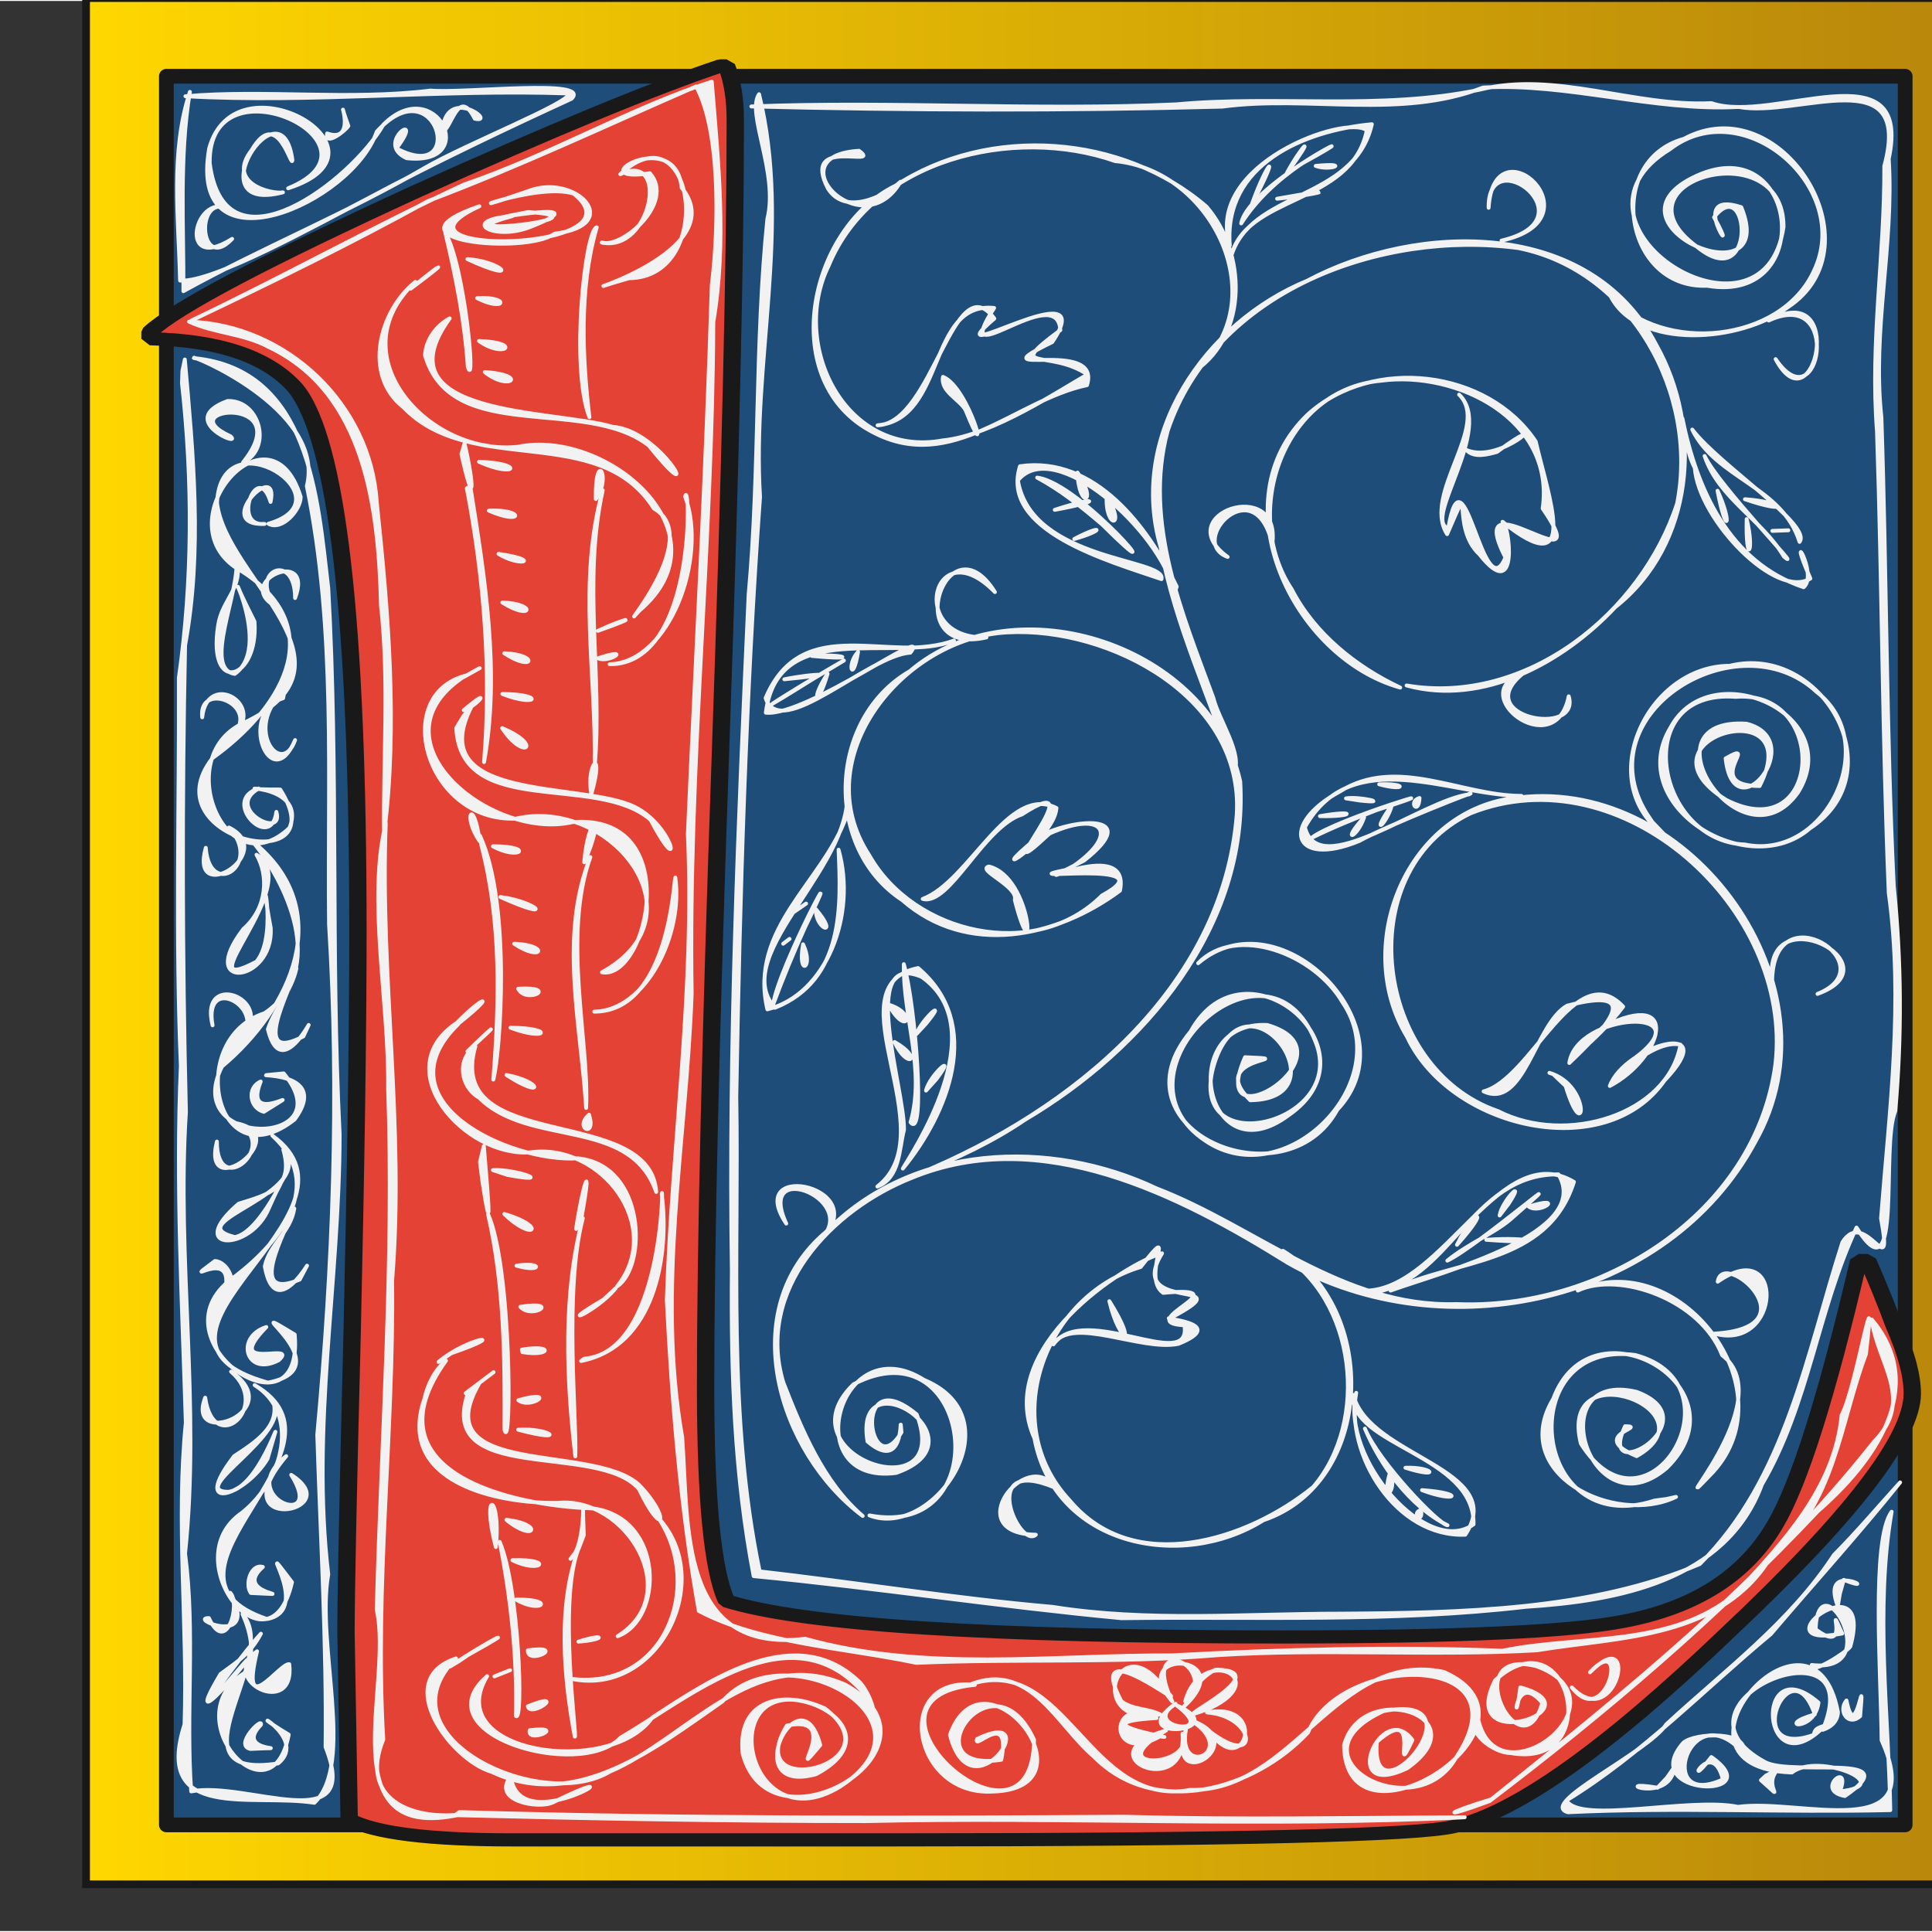
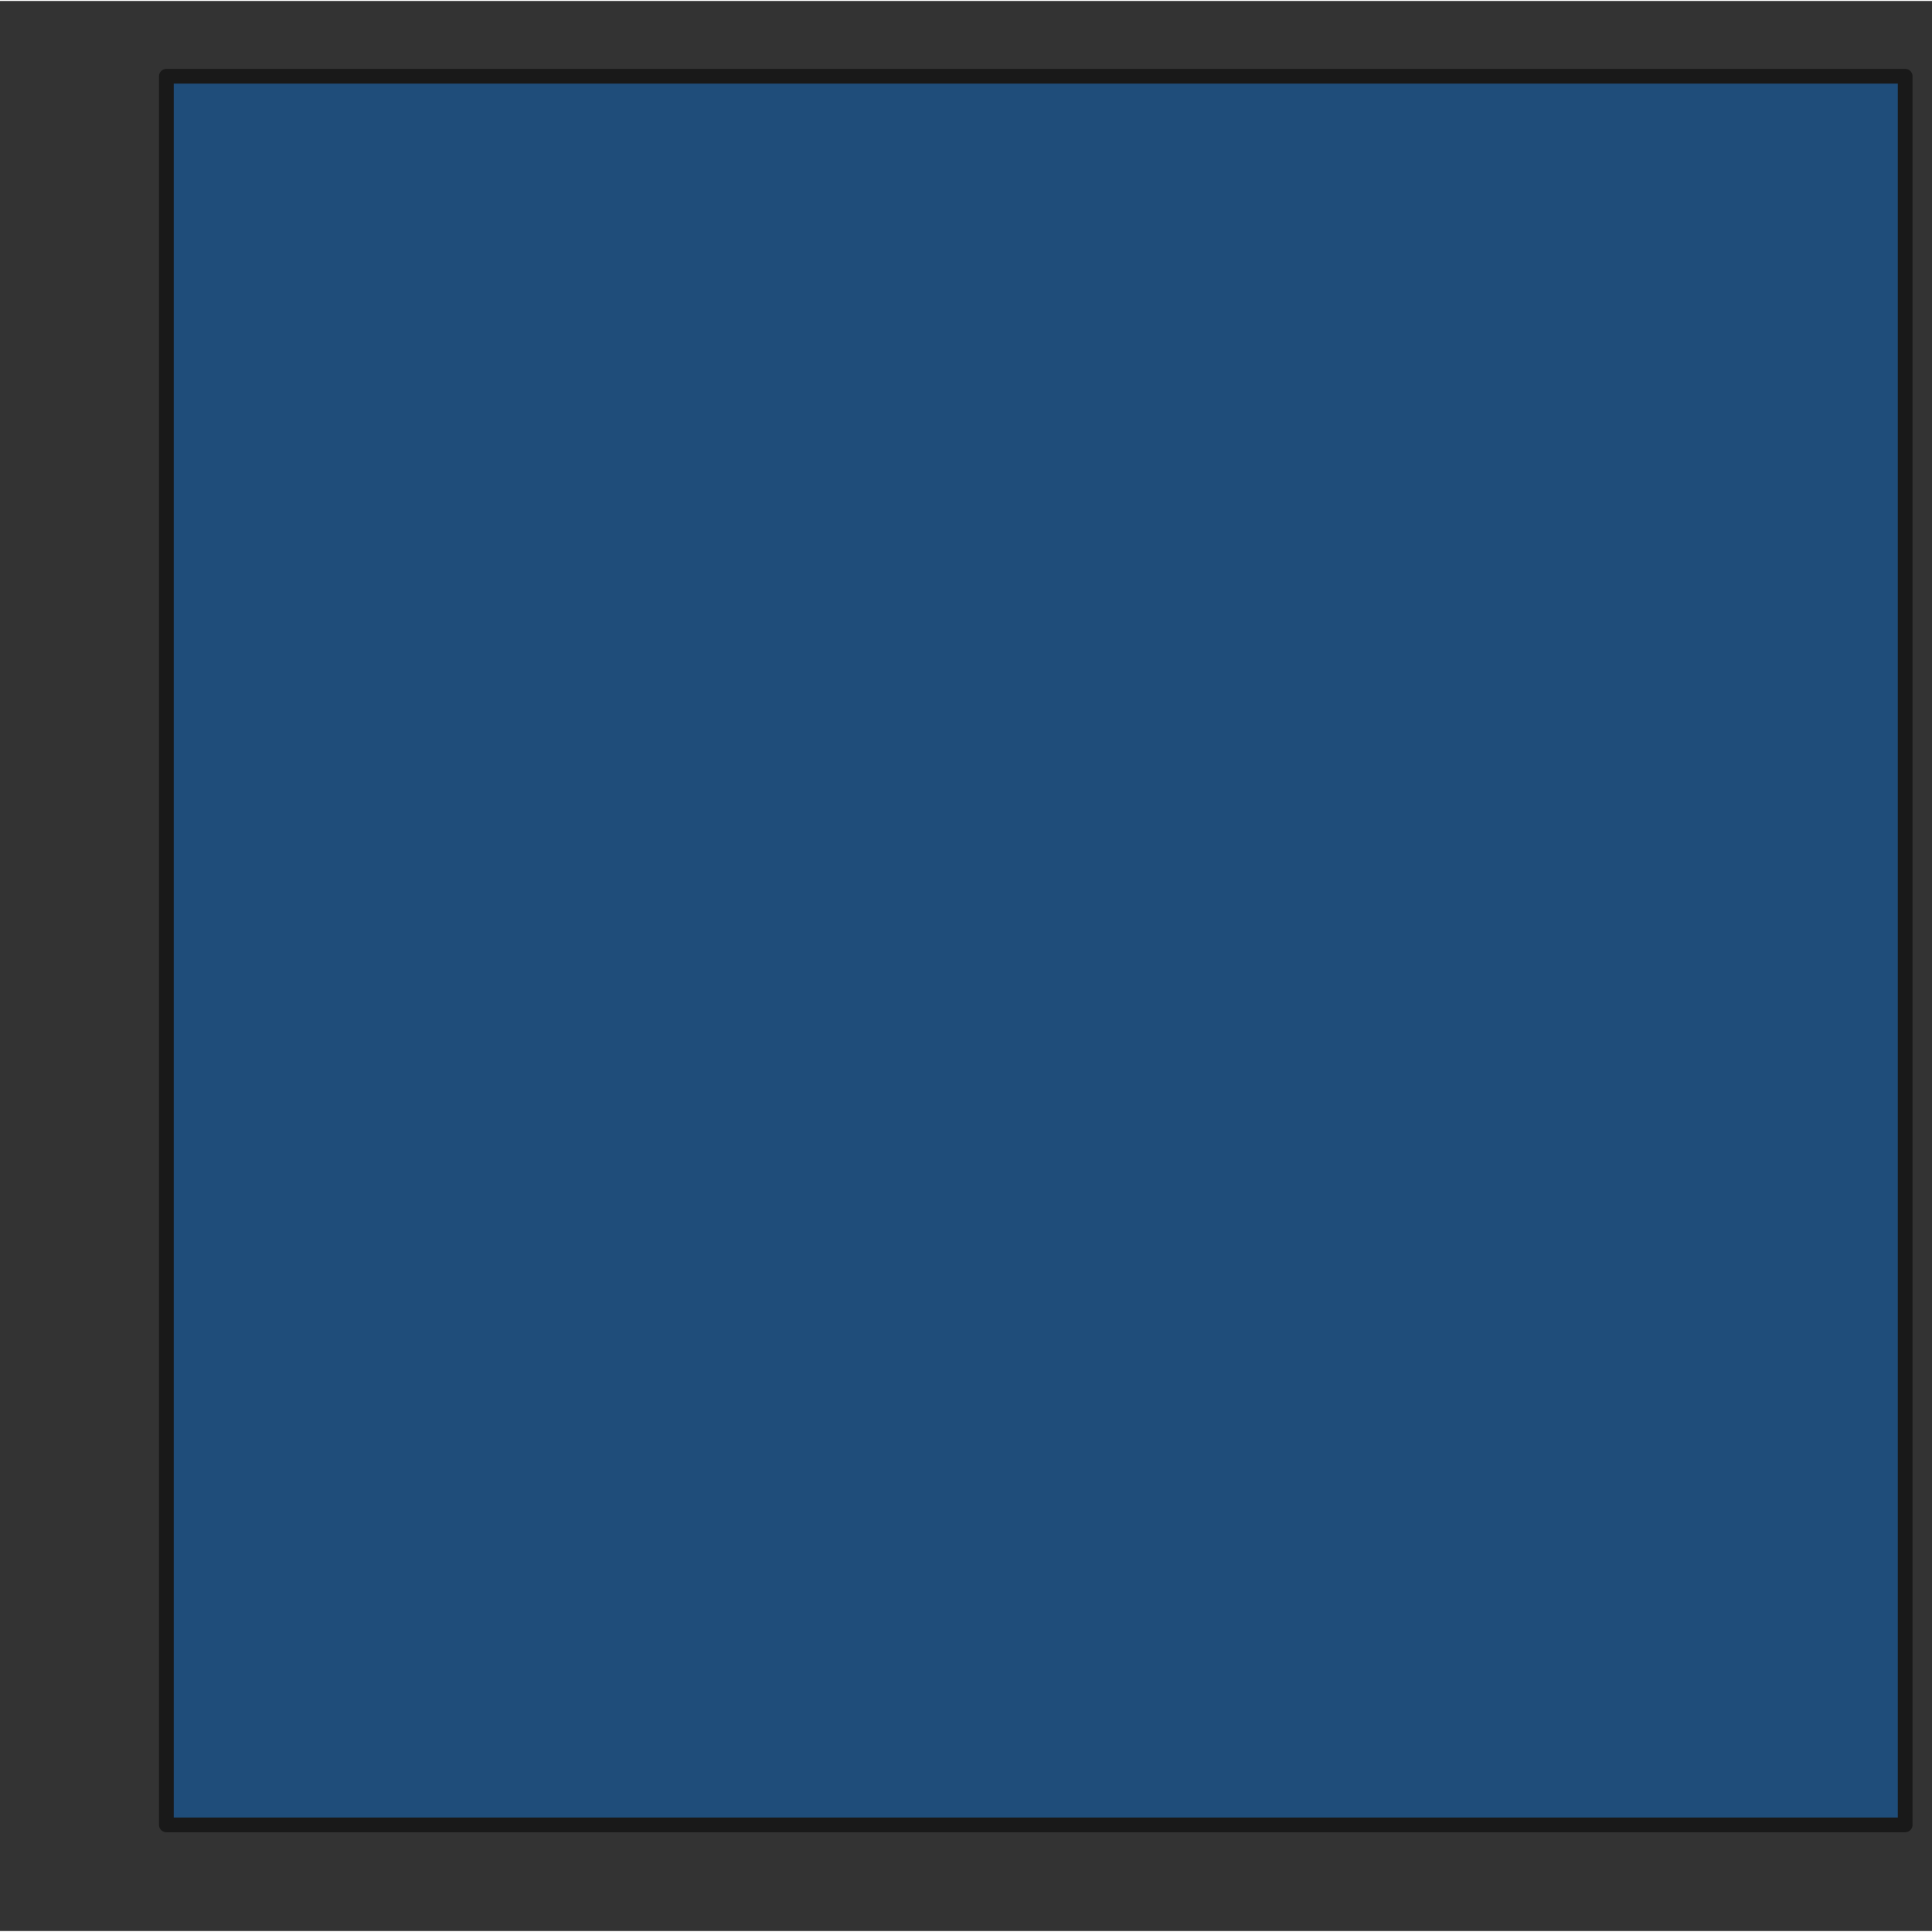
<svg xmlns="http://www.w3.org/2000/svg" xmlns:xlink="http://www.w3.org/1999/xlink" width="1000" height="1000" viewBox="0 0 1001 1000">
  <rect x="0" y="0" width="1001" height="1000" fill="#333333" stroke="none" />
  <defs>
    <linearGradient id="a">
      <stop offset="0" stop-color="gold" />
      <stop offset="1" stop-color="#b8860b" />
    </linearGradient>
    <linearGradient xlink:href="#a" id="b" x1="-662.1" y1="220.1" x2="319.2" y2="220.1" gradientUnits="userSpaceOnUse" />
  </defs>
  <g stroke="#191919">
-     <path fill="url(#b)" stroke-width="4" d="M-660.1-268.5h977.3v977.3h-977.3z" transform="translate(704.7 267)" />
    <path fill="#1f4d7a" stroke-width="7.631" stroke-linecap="round" stroke-linejoin="round" stroke-miterlimit="1" d="M86.2 39h900.9v906H86.2z" />
  </g>
  <g stroke-miterlimit="1">
-     <path d="M745.7 730.9q0 32.5-69.5 118.7-68.3 86.2-103 96.3-20.1 6.7-211.6 6.7H218.2q-47 0-61.5-10.1l-1.2-92.9q0-29.1 2.3-147.8 2.2-127.7 2.2-200.5 0-231.7-23.5-269.8-15.7-23.5-54.86-24.6v-3.4q14.55-17.9 99.66-69.4 77.3-45.94 115.3-62.74h2.3q3.3 11.2 3.3 26.88 0 104.16-5.6 314.66-5.6 209.4-5.6 314.6 0 84 7.9 106.4 43.6 17.9 209.4 17.9 98.5 0 128.7-7.8 40.3-10.1 57.1-48.2 13.5-30.2 31.4-131h3.4q5.6 16.8 10 32.5 6.8 20.2 6.8 33.6z" transform="matrix(1.375 0 0 1.043 -34.55 -40.79)" style="fill:#e34234;stroke:#191919;stroke-width:6.536;stroke-miterlimit:1;stroke-dasharray:none;stroke-opacity:1" font-weight="400" font-size="1119.757" font-family="Typographer Uncialgotisch" letter-spacing="0" word-spacing="0" fill="#e34234" stroke="#191919" stroke-width="6.536" />
-     <path d="M916.38 165.56c41.2-22.6 23.5 57.3 3.6 20 22.9 33.9 35.1-37.8-3.6-20zm-127.1 182.7c-28.4 22.8 29.9 33.6 23.5 12-7 35.5-54.8-1.8-23.5-12zm99 342.2c51.9-3 4.3-44.5 1.7-26.9 35.1-24.6 33 36.4-1.7 26.9zm-377.2-360.7c-45.7 10.4-20.2-62.9 4.4-23.5-31.9-32.8-46.1 24.7-4.4 23.5zm35.5 440.5c-40.5-17.1-18.4 32.1-9.9 24.4-40.1-.6-4.6-45.8 9.9-24.4zm-123.4-126.9c26.3-21-32.2-45.2-15.8-9.9-22.9-34.3 49.3-18.3 15.8 9.9zm236-361.9c-8.9-39.4-44.4-1.2-23.1 6.6-30.7-22.2 28.1-42.2 23.1-6.6zm259 226.3c-4.9-44.8 65.5-8.5 23.5 6.7 36.6-14.6-22.9-53.9-23.5-6.7zm-140.2-383.6c47.3-11.1-7.4-52.36-6.7-17 2.8-45.79 58.7 5.8 6.7 17zm-311.4-30.5c-19.9 34.2-65.3-13.63-21.5-16.03 12.4 9.33-30.4-8.03-16.1 19.53 8.8 14 28.6 4.6 37.6-3.5zm106.8 162.8c10.5 16.8-.9 17.4 0 0zm-15.1-12.1c10.9 16 .6 19.1 0 0zm-1.7 34.4c15.2-8 15.7-4.4 0 0zm-10.1-15.1c22.6-7.4 25-4.5 0 0zm-9.1-16.7c22.8 2.8 75.5 65.9 33.9 24.5-10.6-9.1-21.6-17.9-33.9-24.5zm71.2 59.7c-7.3-32.2-62.3-81.4-81.2-58.3 6.9 42.1 77.4 40.4 74.4 51.2-27.7-9.5-83.9-25.1-73.3-58.5 38.9-5.6 66.8 31.9 81.2 62.4l-1.1 3.2zm183.5 318c19.4-6.1 5.8 4.2 0 0zm-22 17.2c22.9-1.7 33.4 2.5 0 0zm6.9-12.6c1.1-7.5 14.1-20.6 4.6-6l-4.6 6zm-22.1 15.2c8.7-17.8 18.6-20.7 0 0zm-5 8.2c15.8-7.4 74.6-58.1 32.5-21.2-8.7 7.3-21.7 12.4-32.5 21.2zm-40.6 15.5c39.2-2.8 68.5-78.8 106.2-56.3-13.9 43.6-61.8 39.7-95 56.3 28.2-10.1 104.8-29.7 87-60.2-45.8-.4-56 57.1-98.2 61.5l-.9-.3.9-1zm-229.5-103.6c1.9-8.2 16.7-20.9 5.3-5.9l-5.3 5.9zm-5-29.3c3.1-8.2 16.8-19.8 5-5.4l-5 5.4zm-11.3 4.1c15.3 8.7 6.7 14.7 0 0zm-3-19.3c14.9 4.5 9.2 17 0 0zm7.8-21c6.2 21.6 11.3 91.8 3.5 81.9 7.8-27.1-4-54.6-3.5-81.9zm-13.7 115.2c36.2-28.1-24.6-104 21.1-113.2 34.3 29 15.5 75.3-7.9 103.9 3.6-6.6 48.5-72 9.8-99.3-33.2-14.2-8.9 57.8-9.2 79.2-2.6 10.2-2.1 25-13.8 29.4zm463.7-339.7l8.3-.3-8.3.3zm-14.2-16.4c20.4 1.4 24 8.2 0 0zm.9 10.3c4.3 17.4-.6 24.2 0 0zm-15.1-14.7c7.9 16.9 4.7 24.7 0 0zm-6.7-18c7.6 15.8 52.6 61.9 41.1 52.1-11.4-19.2-33.8-30.2-41.1-52.1zm-6.4-13.7c14.4 18.8 62.2 49.4 55.6 58.2-8.9-28.8-43.4-32.9-55.6-58.2zm-5.1-5.8c7.4 36.7 24.4 74.7 62.8 87.5 8-6.7-9.6-34.7 3.5-4.5-17.7 11.1-57.9-30.4-59.9-57.4-4.2-7.9-4.7-17-6.4-25.6zm-190-130.8c18.6-1.83 7.5 2.8 0 0zm-20 17c36.2-6.5 20.7-2 0 0zm4.9-13c8.3-15.38 16.1-22.07 0 0zm-17.9 15.7c8.2-22.9 15.2-28.63 0 0zm-5.6 10.1c4.2-21.4 78.3-56.73 31.4-31-12.2 8.3-23.4 18.5-31.4 31zm-5.9 11.4c-13-42.25 60.3-68.14 71-59.64-8.1 39.44-63.5 32.84-70.6 66.34 9.6-35.7 63.9-28.9 73.2-69.5-35.4 3.29-76.9 21-73.6 62.8zm99.1 655.2c1.2 7.8-5.5 1.5 0 0zm-15.7-20.6c3.5 13.6-5.5 16.6 0 0zm16.2 10.3c22.8 1.6 17.9 6.8 0 0zm-8.6-11.6c14.4-.5 18.6 5.9 0 0zm-21-20.3c7.1 17.3 38.4 49.9 42.8 50.1-19.7-9.8-34.9-31.3-42.8-50.1zm-4.5-18.5c-8.3 34 37.1 85.7 60.8 68.1.7-35.9-64.6-41-62.3-67 8.2 32.3 80.6 38.1 58 72.4-35.7 1.5-62.3-41.2-56.5-73.5zm32.8-308.2c-.5 9.4-6.2 1.8 0 0zm-14.3 3.6c-2.9 10.6-11.7 16.8 0 0zm-14.4 6.4c-3.8 11-12.3 13.5 0 0zm7.8-17.1c14.8-.6 13.6 3.7 0 0zm-17.2 7.3c6.9-1.2 23.8 2.9 7.1 1.1l-7.1-1.1zm-13.5 9.2c19.3-3.4 17.7.4 0 0zm-4.4 11.3c13.1-10.2 84.5-30.9 33.7-14.4-11.4 4.4-22.7 9-33.7 14.4zm108.8-21.8c-37.3-.2-87.9-27.1-112.2 16.2 6.8 28.6 60.5-13.9 85.1-17 7.5-3.5-42.7 16.2-57 24.2-34.6 14.2-41.3-8.7-10.1-25.6 29.6-18.7 62.9 2.2 94.2 2.2zm-343.7-74.6c-2.8 17-6.1 6.5 0 0zm-15.8 11.3c-5.2 17.9-9.1 13.7 0 0zm-8.1-9.2c16.3-1.2 25.3 2.4 0 0zm-14.3 12.1c16.1-3.3 30.4-3 0 0zm-6.2 12.7c15.8-10.5 60.6-36.2 21.6-13.2-7.2 4.4-14.3 9-21.6 13.2zm94.1-32.8c-31.3 11.9-91.2-12.2-97.5 37.4 21.4 2.1 87.1-46.9 74.9-31.1-21.7 1.3-67.5 46.5-75 23.5 19.3-45.5 65.5-17.1 97.6-29.8zm-71.5 139.3c12.4 14.8-.5 10.4 0 0zm-6.7 18.1c5.9 12.5-3.1 17.2 0 0zm-10.3-.3l3.3-2.5-3.3 2.5zm1.4-13.6c5.5-3.7 17.7-12.2 5.1-3.5l-5.1 3.5zm-6.6 45.1c2.9-19.9 41-90.4 16.3-39.6-5.9 13-11.3 26.2-16.3 39.6zm37.8-114.3c7.7 40.2-61.7 88.1-36.9 116 36.3-14.5 34.2-53.7 33-81.9 9.5 33.8-6.3 75.2-36.9 82.7-9.8-41.9 29-66.2 40.9-99.9.8-5.6.8-11.3-.1-16.9zm182.4 92.9c42.6-36.3 111.7 34.1 72.1 75.9-26.9 49.3-118.4 10.4-76-40.5 28.1-51 99.2 10.2 50.7 43.4-43.4 32.3-58.6-49.1-11-46.8 48.1 14-32.7 64.5-11.5 16.7 31.8 1.4-21.1-.9 2.7 22.3 49.5-.6-1.4-70.7-18.4-19.7-17.1 53.1 69.7 32.4 52.2-10.6-24.8-63.3-110.1 16.3-56.9 51.4 41.4 27.8 99.2-30.4 71-71.7-14.7-25.4-55.2-40.7-74.9-20.4zm241.9-66.3c-37.7-26.8-9.5-87.8 33.5-87.8 48-11.8 85.9 55.3 41.6 84.2-32.4 28.2-96.6-12.1-72.2-52.3 20.8-38.4 91.1-6.6 66 33.7-29 41.1-82.2-39.1-26.7-35.6 32.8 8.3-6.5 57.3-10.8 18 18.8-10.7-12.8 14.3 17.6 14.3 25.8-50.6-68.5-24.6-17.3 7.2 49.8 25.3 53.7-57.3 4.9-53.4-55.2-4.3-41.9 74.8 4.8 76.5 41.9 8.7 71.6-52.7 37.1-79.1-40.6-37.8-120.1 10.7-88.1 62.9l3 4.5 6.6 6.9zm5.7 342.8c-31.8 15.3-87-11.9-63.6-50.8 19.7-53.3 101.3-5.7 58.7 35.9-39.9 33.9-65.7-51.5-15.5-39.5 39.9 14.9-21.6 50.7-6 17.8 12.4.1-19.7 4.8 6 15.5 41-23.2-41-54.8-28.9-6.5 34.3 54.5 85.3-30.7 28.2-45.9-63.6-8.7-54.6 96.4 10 75.4l6.1-.8 5-1.1zm-50.9-106.9c52-23.6 109.6 50.4 70.2 93.9-30.4 31.7 35.8-36.8 4.6-60.4-11.4-29.2-53.5-43.5-74.8-33.5zm17.1-515c27 29.9 88.1 24 105.2-13.2 20.7-42.9-36.1-92.83-74.6-63.13-63.7 38.83 48.7 109.73 58.9 40.23.3-49.54-91-23.8-45.1 10.1 31.6 26.1 27.6-38.9 9.1-15.1 15.4 27.8-15.7-15 14.1-5.2 20.1 49.1-74.1 9.7-25.6-15.1 55.1-27.99 65.9 65.9 7.9 55.8-43.1 1.8-53.3-64.79-12-76.14 50.4-27.23 101.9 55.34 54 87.14-24.8 18.5-77.4 22.4-91.9-5.4zm-346 41.6c13.7 5.6 25.5 51.4 11.7 17.2-3.1-5.6-13.1-9.6-11.7-17.2zm130.8-3.2c41.9-35.7 9-103.8-41.6-108.59-52.6-18.44-125.7-1.05-148.4 54.09-20.4 41.3 8.7 100 59.2 90.6 25.9-2.5 61.6-26.8 74.9-34.1-19.7-13.4-43.8-.9-14.1-23-1.4-26.3-58.3 25.7-34.3-11.5-34.6-3.6-24.8 57.5-60.4 60.8 28.6-.8 39.5-83.8 60.5-55.3-33.6 28.7 56.7-27.5 30 12.2-41.2 20 26.1-2.9 18 22.3-37.1 7.8-70 46-110.9 24.4-50-25.7-33.9-105.4 11.6-127.7 48.5-31.85 117.8-26.69 161.2 10.8 20.5 23.7 21.8 65.8-5.7 85zm-168.9 593.1c67.2 12.7 53.2-100.3-8.3-67.9-38.3 37.3 52.3 66.8 32.8 15.6-34.3-28.5-24.7 37.7-7.9 9.2-1.7-17 3.9 23.1-17.6 4.8-7.6-45.1 62.8-.4 14.8 16.3-51.5 6.7-29.9-76.2 14.5-48.2 48.1 20.1 4.5 82.9-28.3 70.2zm124.3-111c15.3 24.4 5.2 22.1 0 0zm89.9-26.1c49.7 29.8 47.9 120-10.1 139.6-42.9 26.8-108.3 13-118.6-42.4-21.2-47.3 47.6-90.8 66.1-95.9-19.7 31.9 45.1 12.1 4.2 33.6-6.4.2 31.4 2.3 4.3 13.3-19.4 4.1-55.5-14.9-64.8.3 15.8-22.2 71.9 15.4 67.9-9.9-28-1.4 31.3-20.8-11-16.8-12-8.4 8.7-39.4-11.7-13.4-50 15-74.3 81-36.7 121 33.2 39.6 92 20.7 126.1-7 29.3-34.1 22.3-97.5-17.4-121.4l1.7-1zm95.1-414.9c18.2 7.7 46.3-21.5 15.8 1-4.5 1.2-11.8 3.4-15.8-1zm-34.3 123.1c-55.8-15.6-94.5-96.9-47.9-141.5 33.5-30.5 93.3-23.3 118.1 14 6.4 27.8 23.8 74.5-17.2 41.6 3.3.1 9.2 43.7-11.9 16.9-15.7-14.4-2.2-44.3-16.8-10.5-13.2-20.7 22.7-56.3 6.2-72.3 18.6 17.6-19.3 65.1-5.6 69.3 7.9-46.3 18.2 42.7 29.6 15.1-22.9-45.1 49.2 18 19.3-25.4 6.5-46-44.2-71.5-83.7-66.2-50.6 4.5-72.8 68.3-46.3 108.1 11.8 22.9 33.2 40.1 56.2 50.9zm-86.2 43.8c-12.5-39-30.5-76-37.9-116.5-17.1-58.1 22.9-116.3 75.9-138.1 57.4-30.6 146.7-32.3 180.8 33.1 24.6 43.5 19.6 103.9-21.2 136-26.7 28.5-68.4 51.5-108.1 40.6 62.1 10.5 121.8-37.5 140.2-94.4 11.1-56.5-23.7-120.5-82.2-132.2-71-9.6-157.5 22-181.8 94.7-12.7 47.1 7.6 94.7 23.7 138.4 2.6 11 15.5 29.5 10.6 38.4zm-126.9 48.9c22.8 5.6 24.3 59.6 13.4 17.3 2-7-20.2-15.7-13.4-17.3zm-35.7 158.9c78.2-32.3 156.9-95.5 164.1-185.7 3.8-60.5-65.6-97.5-118.8-94.5-53.6 2.6-104.8 64.9-71.6 115.5 23.1 40.9 86 55.5 120.6 20.8 36.6-19.8-53.6-6.2-17.4-13.5 27.6-17.8 18.9-31.5-9.8-18.6-36.9 34.4 26.4-36.3-14.3-9.9-20.3 6.9-37.5 47.5-51.4 43.8 24.4-9.2 44.2-59.9 69.3-47.1-1.3 16.7-41.2 41.1-10.2 15.5 17-10.3 56.7-13.6 24.5 11.7-43.7 22.5 25-15.7 18.6 15.6-32.9 24.4-79.2 34.4-112.8 4.9-41-26.8-38.5-94.1 3.9-118.6 55.2-47 155.7-12.7 171.2 57.1 4.6 75.3-50 139-111.5 175.3-16.9 11.5-35.5 20.1-54.4 27.7zm326.1-52c22.2 6.6 18.3 39.5 8.4 6.8l-6.4-6.1-2-.7zm-355.8 229.6c-43.9-32.9-66.5-107.2-19-147.2 44.6-45.7 116-48.7 171.3-22.5 51.8 19.9 96.6 61.7 155.2 59.9 74.5 3.2 155-46.4 165.4-124.3 9.3-80.6-79.6-161.4-158.1-129.9-63.2 30.6-49 132.6 14.3 154.2 35.5 18.2 88.1 1.8 94.6-34.4-18.4-4.1-48.8 35.1-24 7.2 37.1-27.3-29.6-24.2-33.6 2.3 18.1-17.3 40.6-40.6-1.1-29.7-16.7 9.4-22.3 54.1-43.3 44.4 24.8-6.4 47.6-70.2 72.3-43.9-13 17.5-39.5 37.5-10.1 10.3 41-20.2 30.3 16.5 3.2 30.8 7.7-21 59.4-35.5 28.3-2.8-30.6 43.7-111 24.9-133.3-22.6-29-47.7.1-119 58-124.1 89.6-10.5 168.2 98 122.4 178.4-45 83.9-161.7 108.8-242.2 62.8-56.5-35.2-127.6-71.6-194.6-44.2-41.8 16.5-81.3 58-66.8 106.2 9.5 24.3 20.7 51.7 41.1 69.1zm474.3 131.3c-8.8 8.5 5.9 18.5-8.9 5.6l2.6-2.4 6.3-3.2zm35.4-35.7c5 24.6 9.6-21.7 7.1 8.1-6 5.5-11.7-2.5-7.1-8.1zm-4.5-48.9c-9.4-24.9 24.1-5.5 3.1-13.6l-2 7.1-1.1 6.5zm-84.6 83.3c-2.3 20-35.5 6.2-8.8 10.8l4.9-5.2 3.9-5.6zm71.1-52.8c39.5 4.6 3.4-55.7 2-18.5 19.7 14.8 4.4-18.6 13.8 2.2-46.1 8.7 17.2-39.8 4.2 6.7-1.5 2.7-21.3 15.4-20 9.6zm-35.5 45.5c-27.9-31.5-46.3 30.2-10.5 13.8-5.9-23-21.6 8.8-6-11.6 31.2 22-38.8 20.7-14.6-7.3 5.9-5.5 34.5-6.3 31.1 5.1zm42.6-14.3c-33.7 34.8-37.6-40.9-3.6-11.7-1.9 15.6-23.5 12.3-1.9 6.1-12.6-37.2-39.2 24.4-.5 10.6.5-4 3.6-3.8 6-5zm-1.4 2.4c25.4-60.2-87.5-14.3-29.7 16.8 14.3 7.4 74.9-5.6 41.2 17.5-16.3-2.9 3.7-18.9-2.6-2.4 30.4-3.3-11.3-20.5-24.9-9.8-75.1-2.6 11.1-99.7 23.9-31.2-.3 5.1-3.9 7.8-7.9 9.1zm-319-9c32.2-6.1 19.5 36.3 1 9.5 26.7 20.9 24.8-7.6-1-9.5zm-11.3-5.8c8.1-29.4 45.7-12 13.2 3.4-33.3 13 38.6-19.3 2.5-19.8-6.9 3.5-11.7 9.9-15.7 16.4zm.4 14.5c-4.9 25.9 28.1 11.6 2.5-4.7 33.7 11.9-13.9 39.9-2.5 4.7zm-10.3.6c-36.2 21.2 15.8 19.6 8.5 1.7 2.7 35.3-52.6 11.1-8.5-1.7zm-5-6.4c-43.7 2.5 16.4 11.5 1.8 9.5-27.1 15.4-26.9-22.6-1.8-9.5zm8.2-8.6c-24.5-28.2 36.9-25 5.4 3.2 22.6-21.6-23.4-40.3-5.4-3.2zm-6.3 6.7c-40.1 7.3-21.8-49.1 3.1-12 15.6 14.2-43.5-33.6-23.2 5.2 6 4.5 13.7 3.6 20.1 6.8zm8-5.5c-19.5 12.4 24.3 18.4.4.7 31.6 14.1-28.6 19.2-.4-.7zm205.3-8.5c18.2 23.3 30.4-30.2 9.4-7.8 26.3-26.5 13.8 32-9.4 7.8zm-48.9 14.6c8.5 47.8 80.6-7.4 30.5-25.6-41.8-10.2-7.5 57.1 3.1 19-15.3-18.3-14.8 19.7-11.4-8 41.6 11.2-33.2 36.1-13-3.7 38.8-35.3 57.6 46.6 7.8 37.7-8.2.1-24-10.9-17-19.4zm-262.6-16.2c49.4-16.2 61.3 64.5 113.7 54.7 53.2 1.4 76.2-72.9 131.5-61.1 60.8 26.8-50.9 98.9-51.7 37.9 9.3-34.3 71.1-15.1 32.7 12-36.4 17.3-13.2-36.3 2.7-14.6-11.6 24.5 6.5-21-18.4.9-3.9 44.7 57.4-26.4 3.4-15.9-51.6 23.7 16.5 61.2 37.6 24.1 37.3-55.5-59.9-54.1-76.7-13-27.7 29.7-79.3 44.7-111 12.4-19-16.1-33-49.5-63.8-37.4zm2.2.3c-72.9 7 29.8 98.4 30.7 28.5-21.8-47.5-65.4 17.8-17 10.3 5.3-27-15-4-12.5-10.8 36.2-17.5-3 41.1-14.1-2.1 17.5-48.5 78 28 21.9 29.4-41.8 2.2-51.5-60.3-9-55.3zm-240.4 47.4c4.2 34.4 73.9-12.1 21.8 13.5-7.5 3.6-32.2-.8-21.8-13.5zm9.8-23.9c20.3-2.5-1.8 7.3 0 0zm-1-12.4c21.1-8.5 1.5 6.3 0 0zm0-29c20.9-2.9-.3 8 0 0zm-6.1-26.3c21.2-.3 12.8 7.6 0 0zm-1.9-20.4c22.4-.7 14.3 7.1 0 0zm-3.1-20.9c19.4 2 14.8 12.1 0 0zm6.1-46.7c16.3-1.1 26.6 7.1 0 0zm.1-15.3c20.9-5.8 6.5 5 0 0zm1.8-26.2c16.8-2.8 14.8 3.7.3 1.3l-.3-1.3zm-.8-22.2c21.4-3.3 6.1 6.7 0 0zm-2-21.3c14-2.1 13.1 3.8 0 0zm-6.3-26.8c22.5 6.6 15.1 14.7 0 0zm-5.9-22.7c12-.7 33 7.2 7.6 2.5l-7.6-2.5zm7-49.3c18.6 3.4 19.9 12.9 0 0zm2.1-24.5c23.5.2 18.5 7.1 0 0zm4-20.2c21.8-1.2 4.1 8.2 0 0zm-2.1-23.3c18.4.6 14.8 9.8 0 0zm-7.1-24.2c18.4 2.2 29.7 13.3 0 0zm-3.9-26.3c22.1 0 13.6 7.5 0 0zm4.8-61.2c21.4 8.9 11.4 17.3 0 0zm.1-17.7c22.2.1 18.3 7.1 0 0zm1-21.1c18.2.7 15.2 10 0 0zm-1-26.3c18.1.6 15.3 9.7 0 0zm-2-25.2c22.9 3.3 11.4 7.1 0 0zm-5-22.4c18.8-.8 17.6 7.8 0 0zm-5.1-25.3c24.1.8 19.1 8.6 0 0zm3-46.5c23 1.5 12.6 10.2 0 0zm-3-16.1c22.9.8 13 9.3 0 0zm-1-22.2c17.4-1 14.9 7.5 0 0zm-5-20.2c18.1 1.1 28.3 13 0 0zm23.3-22.3c-43.1 11.6 54.1.8 8.1-2.1-40.9 8.1 43.4-9.1 2 7.4-19.7 8.2-38.4-3.2-10.1-5.3zm-17.1-5.1c-56.9 26.1 87 24.1 48.9-6.5-19.9-6.4-70.7 15-23.5-1.4 24.6-9.5 50.4 17.6 13.6 22.1-15.1 11-91.7 3.8-39-14.2zm58 304.5c-3-16.2 7.2-25 0 0zm-1.2 166.2c4 12.4-8.1 7.1 0 0zm-9.6 230.1c9.5-7.9 5.4-46.4 6.9-12.3l-2.6 6.8-4.3 5.5zm-38.7-6.1c-7.9-30.9 2.9-27.4 0 0zm41.6-164.8c3.3-22.6 8.7-38.7 2.9-6.5l-2.9 6.5zm-47.8-43c1.1 14.5 5.3 58-.8 17.9l-1.2-9.6 2-8.3zm52-147c2.2-25.9 11.5-25.8 0 0zm-54.2-11c-9.1-13.3-3-23 0 0zm60.2-177.2c-.4-26.3 8.4-11.3 0 0zm-68-28.8c5.3 22.7 4.9 34.9-1.6 5.5l1.6-5.5zm71.1-104.1c25.7 5.4 35.6-47.59 9.6-35.4 38.6-35.85 49.9 53.6 4.5 53.9-49.3 14.2 56.6-10.8 27.3-46.9-3.3-32.72-54.1-1.8-16.5-7.5 13.4 15.1-14.5 39.2-24.9 35.9zm-99 23.9c18.2-15 19.8-14.7 0 0zm97.1 191.5c18.2-6.1 5.8 2.7 0 0zm-.1-14.2c14.3-6.7 23.8-8.4 0 0zm-69.5 41.1c16.2-13.6 6-1.4 0 0zm0-17.2c7.9-4.5 13.8-7.6 0 0zm1.9 194c19.8-18.2 12.2-12 0 0zm-9.1-11c17.2-18.8 27.5-21.1 0 0zm108.1 252.8c30 32.6-.4 92.6-45 83.3 47.7 5.8 68.9-47.3 45-83.3zm-41.5 64c14.6-4.6 13.5-.9 0 0zm-43.5 18l8.1-3.2-8.1 3.2zm-23-5.1c18.6-12.8 40.2-23.2 9.2-5.9l-4.4 3-4.8 2.9zm85.8-196c-10.2 12.5-32.6 21.3-6.3 5.9l6.3-5.9zm-77.7 54.4c22.1-16.7 16.3-12.3 0 0zm-14.1-16.2c15.3-12.9 39-15.7 6.6-4.5l-6.6 4.5zm75.5-1.7c41.2-3.3 40.9-95.6 40.2-85 4.1 32.2-3.9 78.7-41.8 86.2l1.6-1.2zm5.2-179.8c38.8.1 41.2-68.3 42-69.5 4.2 29.4-15.2 69.1-42 69.5zm8-180c45.4.2 41.6-97.7 39.1-86.9 11.8 32.2-8.3 86-39.1 86.9zm-63.5 524.3c-24.2 40 63.6 52.7 85.6 21.4 30.4-19.8 75-50.5 107.9-17.8 11.3 14 7.6 34.9 1.3 4.8-37.7-42.8-89.3 2.3-125.6 23.4-21.2 22.4-103.7-1.7-69.2-31.8zm-4.2-151.5c-28.3 49 58.9 30.7 82.7 52.2 16.7 16.9 13.1 29.3.2 2.4-21.2-25-106.6-1.2-88.2-51l5.3-3.6zm-1.9-174.8c-16.1 56.1 90.7 29.6 93.7 75.4-13.6-39.3-65.7-22.8-91.7-48.8-9.8-5.6-11.9-20-2-26.6zm-2.1-175.9c-25.1 49.5 56.4 38.6 84.2 51.6 20.8 9.8 26.2 40.2 8.7 6.9-28.3-24.5-98.1-.1-100.7-47.5l3.7-6.2 4.1-4.8zm-11.2-201.3c-37.3 51.4 53.7 47.1 84.5 56.2 25.6 1.7 49 47.4 18.7 9.7-33.5-26-102.2.1-116-46.8.5-8.1 5.8-15.3 12.8-19.1zm3.3 694.3c-40.4 40.1 43.4 80.3 79.6 58.7 39.8-16.9 74.7-66 122.1-45.1 57.9 32.3-39 90.1-53.2 35.7-5.8-54.9 90.2-16.9 38 10.7-41.3 11.3-8.2-54.6 2.2-15.1-19.2 22.8 12.9-16.5-17.3-10.1-24.4 40.1 58.5 20.7 19.7-8.9-59.5-26.3-43 71.8 7.9 40.5 54.9-35.4-29.6-80.5-61-44.1-34.2 23.7-75.6 57.2-119.5 36.5-21.4-6.2-51.9-47.9-18.5-58.8zm63.6-57.3c-11.1 27.2-.5 100.2-2.1 97.8-5.8-30.8-9-68.3 2.1-97.8zm-41-3.1c10 23.3 12.4 94.4 8.4 90.2.8-30.5-2.7-61.5-8.4-90.2zm43.1-167.7c-9.8 37-3.1 103.9-3.9 123.4-4.7-40.2-6.5-84.8 3.9-123.4zm-49.1-2c12.3 27.6 12.1 125.3 8.5 111.6.2-37.6-.1-75-8.5-111.6zm-21.8 75.8c-41.8 57.8 33.7 75.3 76.3 76.6 37.2 5.2 36.2 57.6 12.6 66.2 35.4-21.9 4.3-72.7-31-69.1-31.6.5-84-10.6-69.1-53.9 1.7-7.4 5.2-14.8 11.2-19.8zm74.3-488.8c-10-25.8-2.2-97.2 3.8-98.4-9.4 32.4-7.3 68.7-3.8 98.4zm-74.7-95.7c10.2 17.9 15.9 82.5 11.7 69.6-1.6-23.5-6.2-46.7-11.7-69.6zm75.2 323.6c-14.7 40.9-.5 95.9-2.2 130-2.6-42.7-14.3-89.2 2.2-130zm-57.2-11c16.3 35.4 10.5 113.1 6.9 126.3 3.2-40.6 4.2-81.3-6.1-121.1l-.8-5.2zm63.6-179c-10.5 47.4 0 96.2-4.2 143.6 1-47.8-9-96.5 4.2-143.6zm-68.6-2.1c7.4 46.8 15.6 96.4 7.1 142.9 3.9-47.5 0-95.2-8.9-141.9l1.8-1zm-6.4 278.8c-41.1 40.1 27 71.7 62.2 69.4 35.3 3.7 35.7 56 20.3 66.3 25-31.5-8.7-74.6-45-69.4-34 2.6-75-43.3-37.5-67.5l1-.3-1 1.5zm3.9-180.7c-51.4 32.9 12.9 85.7 55.4 75.9 58.9-4.7 38.8 82.2 15.3 77.8 53.7-29.5 4.3-91-44.7-79.6-46.3 1.7-64.8-63.8-26-74.1zm-26-204c-40.8 38 7.2 90.5 53.3 85.4 46-9.4 109.8 44.9 62.9 84.8-14.9 16.7 34.4-37.5 7.4-52.8-28.5-45.1-94.5-15.8-129.7-52.4-21.4-16.7-12.5-50.1 6.1-65zm769.3 622c-21.5 26.8-44.8 52.5-67 78.6-35 29.1-66.7 62.2-105.9 86.2 6.9 12.4 63.9-1.9 88.9 3.3 32.2-4.5 98.9 20 74.4-34.5-.3-34.4-5.5-104 5.2-118.4-8.7 50.1-1.5 106.7-.7 154.6-55.1 1.3-111.6-1.6-167 1.1-15.9-4.4 41.3-30.8 51-45.6 30.4-28.1 63.8-52.6 86.8-87.7 12-12.1 22.9-25 34.3-37.6zm-867.96-98.9c5.83-25.3-25.7-.2-5.18-15.8 6.74.3 12.48 12.3 5.18 15.8zm7.1-130.4c16.76-15.4-18.61-35.5-13.49-7.5-7.46-30 35.75-12.4 13.49 7.5zm-3.9-156.8c17.06-16.4-17.12-29.9-14.96-10.3 2.6-24.9 34.92-5.9 14.96 10.3zm23.56-67.5c-23.6-12.7 19.9-31.7 9.6-4.6 0-25-25.1-13.5-9.6 4.6zm-17.35-74.9c28.85-35.7-39.06-28.3-6.51-13.5 6.64 6-28.68-8.3-1.49-18.3 17.05-.5 23.15 24.8 8 31.8zm-6.61 585.7c15.56 28.9-22.32 13-11.1 13.1 8.97 19.4 16.62-7 11.1-13.1zm.4-114.6c30.06 20.6-23.74 40.2-13.41 13.5 4.41 31.1 34.77 4.9 13.41-13.5zm3.1-128.6c30.16 6.4-18.64 42.4-10.46 9.4 0 30.7 33.42 1.4 10.46-9.4zm-4.2-153.3c25.96 12.9-20.73 41.7-12.01 10.5 2 27.1 29.87 8.5 12.01-10.5zm30.86-72.6c-25.07 19.1-3.9 48.1 3.4 27.3-12.5 29.4-30.03-14.1-6.2-21.7l.7-3.5 2.1-2.1zm4.1 145.6c-3.7 12.1-24.25 49.9 3.6 35.2 10.2-22.3-10.7 28-18.4-3.7 3.9-11.4 12.1-19.4 14.8-31.5zm-1.1 124.4c-4.6 12-25.34 48.6 2.8 36.8 13.2-25.6-11.7 28.2-18.1-6.8 2.4-11.5 13.3-17.6 15.3-30zm-4.2 128.3c-27.7 21.4 21.2 39.2 2.6 9.7 30.3 19.4-37.47 31.4-2.6-9.7zm-15.1 101.1c-9 37 11.8 5.8 16.7 6.7 3.3 28.3-37.25 8.7-16.7-6.7zm2-9.1c-9.77 10.4-43.29 56-12.9 20.1 23.6-27.7-33.88 44.3-8.03.8 9.89-7.2 15.44-10.8 20.93-20.9zm6.5-120.3c9.9 16.8-45.5 46.3-23.58 46.8 18.38-2 31.68-55.9 20.48-17.1-11.34 18.9-40.55 28.9-17.26-1.4 11.21-7.3 23.66-15.5 20.36-28.3zm5.1-130.5c18 23.1-55.57 37.6-25.16 45.3 15.46-2.4 33.96-51.2 17.76-15.2-9.53 23.5-44.16 22.3-15.73-2.1 15.53-4.8 28.83-8.2 23.13-28zm-13.9-152.8c25.7 15-38.48 75.7 0 55.4 12.3-14.7-.2-58.3 7.4-17.3 1.4 28.5-38.94 32.8-14.2.4 12.8-11.2 12.9-28.3 6.8-38.5zm-10.46-152.6c1.81 16.5-17.43 56.5-.8 58.9 22.46-15.7-13.69-74.3 10.23-27.1 2.23 30.5-24.6 38.5-18.83 1.9 1.97-13.4 13.34-19.5 9.4-33.7zm12.76 603.4c-15.02 15.4 22.4 11.1-5.45 12.5-8.78-1.9 6.65-17 5.45-12.5zm1-81.8c-16.78 14.8 23.5 14.8-6.22 13.5-3.2-4.3-.13-15.2 6.22-13.5zm1.8-124.3c-23.67 24.3 17.5 7 6.4 17.2-16.92 8.9-22.77-12-6.4-17.2zm-2.9-127.2c-10.17 25.4 28.7-1.4 1.6 15.7-7.47-2-8.85-12.6-1.6-15.7zm-1.1-151.8c-18.22 10.4 13.5 26.8 9.2 12.1-2.7 21.3-29.25-6-9.2-12.1zm3.1-137.1c-27.41 1.2 7.9-34.2 3.1-11.4-6.7-22-20.47 13.2-3.1 11.4zm-11.45 564.8c20.45 23-40.52 86.3 18.45 77.4 17.2-14-24.18-32.8 5.5-14.9-8.9 47.2-59.53-8.8-23.01-31.9 7.01-9.9 2.11-23.9-.94-30.6zm6.3-118.6c56.95 33-63.61 97.8 6.45 121.2 25.2-4.8-9.11-47.8 12.9-19.1-11.4 50.7-61.31-11.7-25.87-36 21.77-17.4 29.97-51.5 6.52-66.1zm9.15-129.3c56.1 40.3-86.75 104.3-2.3 128 40.9-7.7-20.64-45.8 13.9-24.9 5.2 57.7-77.53 1.1-30.28-30.6 22.38-17.3 46.78-47 18.68-72.5zm-10.35-152.5c44.65 35.6 19.45 87.3-15.7 116.7-21.76 43 63.75 41.8 31.95 3.6-30.84 3.2 27.4-5.5 5.6 23.9-41.24 32.2-56.61-41.8-15.5-55.1 33.6-22.7 10.6-68.7-6.35-89.1zm8.35-164.5c43-12.4-24.51-56.7-26.65-10.8 4.53 39.5 79.25 83.8 13.22 114.3-37.06 17.7-8.52 85.2 24.33 54.1 10.2-25.6-41.51-19.7-4.8-19.9 30.2 47.4-68.09 26.1-35.08-16.3 33.28-23.7 62.58-66.1 15.58-96.5-43.5-23.4 14-91.2 30.1-38.8.1 6.7-9.7 17.8-16.7 13.9zm30.4-202.21c17.8 6.26 2.5-27.44 11-3.89-1.5 2.54-12.4 10.88-11 3.89zm59.7-.72c1.5-25.19 28.8-4.2 16.8-6.92-8.5-16.73-11.8 4.81-16.8 6.92zm-106.96 42.43c-21.47-17.4-20.4 32.3-1.95 12.9-30.88 19.5-17.79-30.7 1.95-12.9zm24.36-11.2c-46.08 12-.8-59.16 4.9-16.8-.3 5.6-7.6-28.12-21.04-5.16-13.55 17.36 10.24 23.06 16.14 21.96zm2.7-2.1c55.8-22.83-41.73-69.32-40.63-12.94 7.74 59.64 73.73 8.54 89.93-19.96 27.2-27.38 50.9 21.6 12.1 17.31-17.4-7.88 10.5-26.12-5.3-5.07 36.9 19.56 21.1-43.31-10.2-8.65-12.7 37.21-98.32 74.51-86.82 8.7 13.52-49.77 101.12 1.38 40.92 20.61zm244-48.7c16.8 68.7-3.8 139.1.5 208.6-7.4 103.4-10.5 207-12.3 310.7 1.4 81.9-4.7 165.6 12.1 246 49.2 5.6 101.2 14 151.8 18.4 49.6 7.9 99.4 3.5 149.5 3.5 62-.4 129.9-1.7 185.8-25.7 44.6-44.2 55.4-109.2 73.9-166.7 11.9-18.9 26.6 23.7 20-12.4 4.4-56.2 11.8-112.6 4-168.6-3.3-79.8-3.4-159.5-6.1-239.2-3.6-46.1 4-91.3 3.8-137.4 15-55.64-44.6-24.87-75.4-30.64-44.6 2.37-88.3-12.53-132.5-10.05-43 16.64-90.3 3.89-135.1 9.89-81.4 2.2-162.8 1.92-244-.1 73-2.92 146.8 2.28 220.1-1.08 52.3-4.87 105.7 3.23 157.4-7.63 38.9-9.86 79.8 9.01 119.9 6.99 32.2 11.11 104.5-29.91 91.9 28.84 2.8 44.85-8.7 88.95-3.8 133.95 2.7 80.9 2.5 161.9 6.4 242.8 4 38.9 4.2 77.8.8 116.6-7.7 18.2 4.1 99.1-20.1 60.4-20.2 42.9-24.7 91.7-49 133.1-18.5 50.2-75.1 60.4-122.3 63.4-69.5 8.1-139.9 5-209.6 5.9-63.8-6-126.8-15.7-190.5-21.8-10-52.2-11.8-105.1-11.3-158.3-1.8-116.9 3.4-233.8 8.7-350.4 5.9-64.8 3.1-129.8 9.7-194.5 5.9-23.7-11.1-54.92-4.3-64.6zM95.76 185.76c4.38 49.3 9.14 99.1.14 148.1-1.65 80.6-1.5 161.2.44 241.8-4.92 76.2 7.6 152.5-.45 228.7 5.37 40.8.27 83 3.18 123.3 28.62-5.7 88.71 25.2 69.61-23 .6-53.9-2.6-108.1-4.3-161.8 8.1-87.9 11.6-176.2 6.1-264.4-.9-75.8 3.8-152.5-11.5-227.1 9.9-40.3-63.13-69.5-58.41-66.3 60.01 5.9 64.01 72.1 69.51 119.2 5.3 94.2 1.2 188.8 5.9 283-.1 76.2-14.9 152-5.9 227.9-6.4 36.3 14 98.1-7.2 118.4-32.64-5-83.49 9.9-67.27-40.6 1.69-52.2-4.53-104.4.67-156.4-1.87-61.6-5.29-123.3-2.58-184.8-2.82-67-.76-134.1-1.03-201 7.18-50.8 7.25-102 1.61-152.8l.24-6.3 1.24-5.9zM98.39 47.1c-5.68 33.75-3.11 72.06-3.37 103.26 40.86-22.6 84.56-40.3 125.26-64 21.4-12.36 75.2-33.61 74.6-38.42-66.3-2.36-132.6 5.09-198.8 1.42 41.2-3.57 84.7 2.22 127-2.94 17.9 1.59 83.9-6.4 73 4.26-30.6 14.03-70.5 32.87-105.2 51.48-28.2 14.6-80.83 44-97.59 42.7-.71-32.2-5.14-66.78 5.1-97.76zm139.69 891.26c114.9 3.4 229.9 3.1 344.7 2.4 58.7 1.7 117.4.5 176.1.3-103.2 5.2-207.1-.4-310.6 2-70.8 0-141.7-1.3-212.5-3.1l2.1-1.5.2-.1zm-38.2-512.3c-3.1 79 9.8 157.7 3.3 236.8.9 79.3-9.2 158.5-4.6 237.9-12.4 30.3 13.6 41.6 39.9 38.9-68.7 15.3-34.5-67.2-43.3-106.1 2.4-90 9.1-180.2 5.9-270.2.6-44.1-10.9-98.1-1.2-137.3zM97.96 166.16c50.32 1.5 94.02 42.7 97.22 93.3 6 57.1 11 116 3.8 172.3-.5-38.5 2.8-79.2-1.6-118.6-1.2-49.4-7.8-110.2-58.4-134-12.81-6.9-28.03-7-41.02-13zm871.82 517c29.8 35.3.5 74.6-27.9 99.3-51.9 55.2-109.8 104.4-170.1 150.2-25.5 9.5-23.4 6.4.9-.9 70.6-56.5 142-114 198.2-185.2 21.5-21.9 1.8-40.6-1.1-63.4zM99.22 165.56c47.46-22.6 93.56-48.3 141.26-70.5 43.3-14.63 87.8-40.43 128.3-53.22 3.4 41.7 7.8 83.02.8 124.62-.4 115.9-13.1 231.8-11.2 347.8-2.8 76.7-18.3 153.5-4.9 230 3.3 46.3-1.7 112.3 63.7 104.3 62.1 17.3 126.6 8.4 190 8.6 57-3.1 114.1-4.6 171.2-2.4 40.2-8.3 87.6-1.4 120.9-29.6 24.5-26.5 51.2-54.5 54.9-92.5 7.7-14.3 18.5-82.5 12.6-31.6-13.5 35.6-16.2 78.6-48.5 103.9-25.6 43.7-78.5 42.4-122 49.6-54.8 3.1-110.3-1-165.2 2.5-52.2 4.4-104.2 1.7-156.3 4-37.3-7.8-81-10.1-112.7-26.9-9.5-53.1-13.9-107.3-16.6-161 2.6-80.6 14.6-160.7 10.9-241.5 4.2-94.8 9.5-189.6 12.4-284.3 4-32.8 4.1-80.8-8.1-103.07-46.1 20.04-91.7 41.57-138.9 59.37-40 22.1-81.4 42.3-122.56 61.9z" fill="#f2f2f2" stroke="#f2f2f2" stroke-width="2.002" stroke-linecap="round" stroke-linejoin="round" />
-   </g>
+     </g>
</svg>